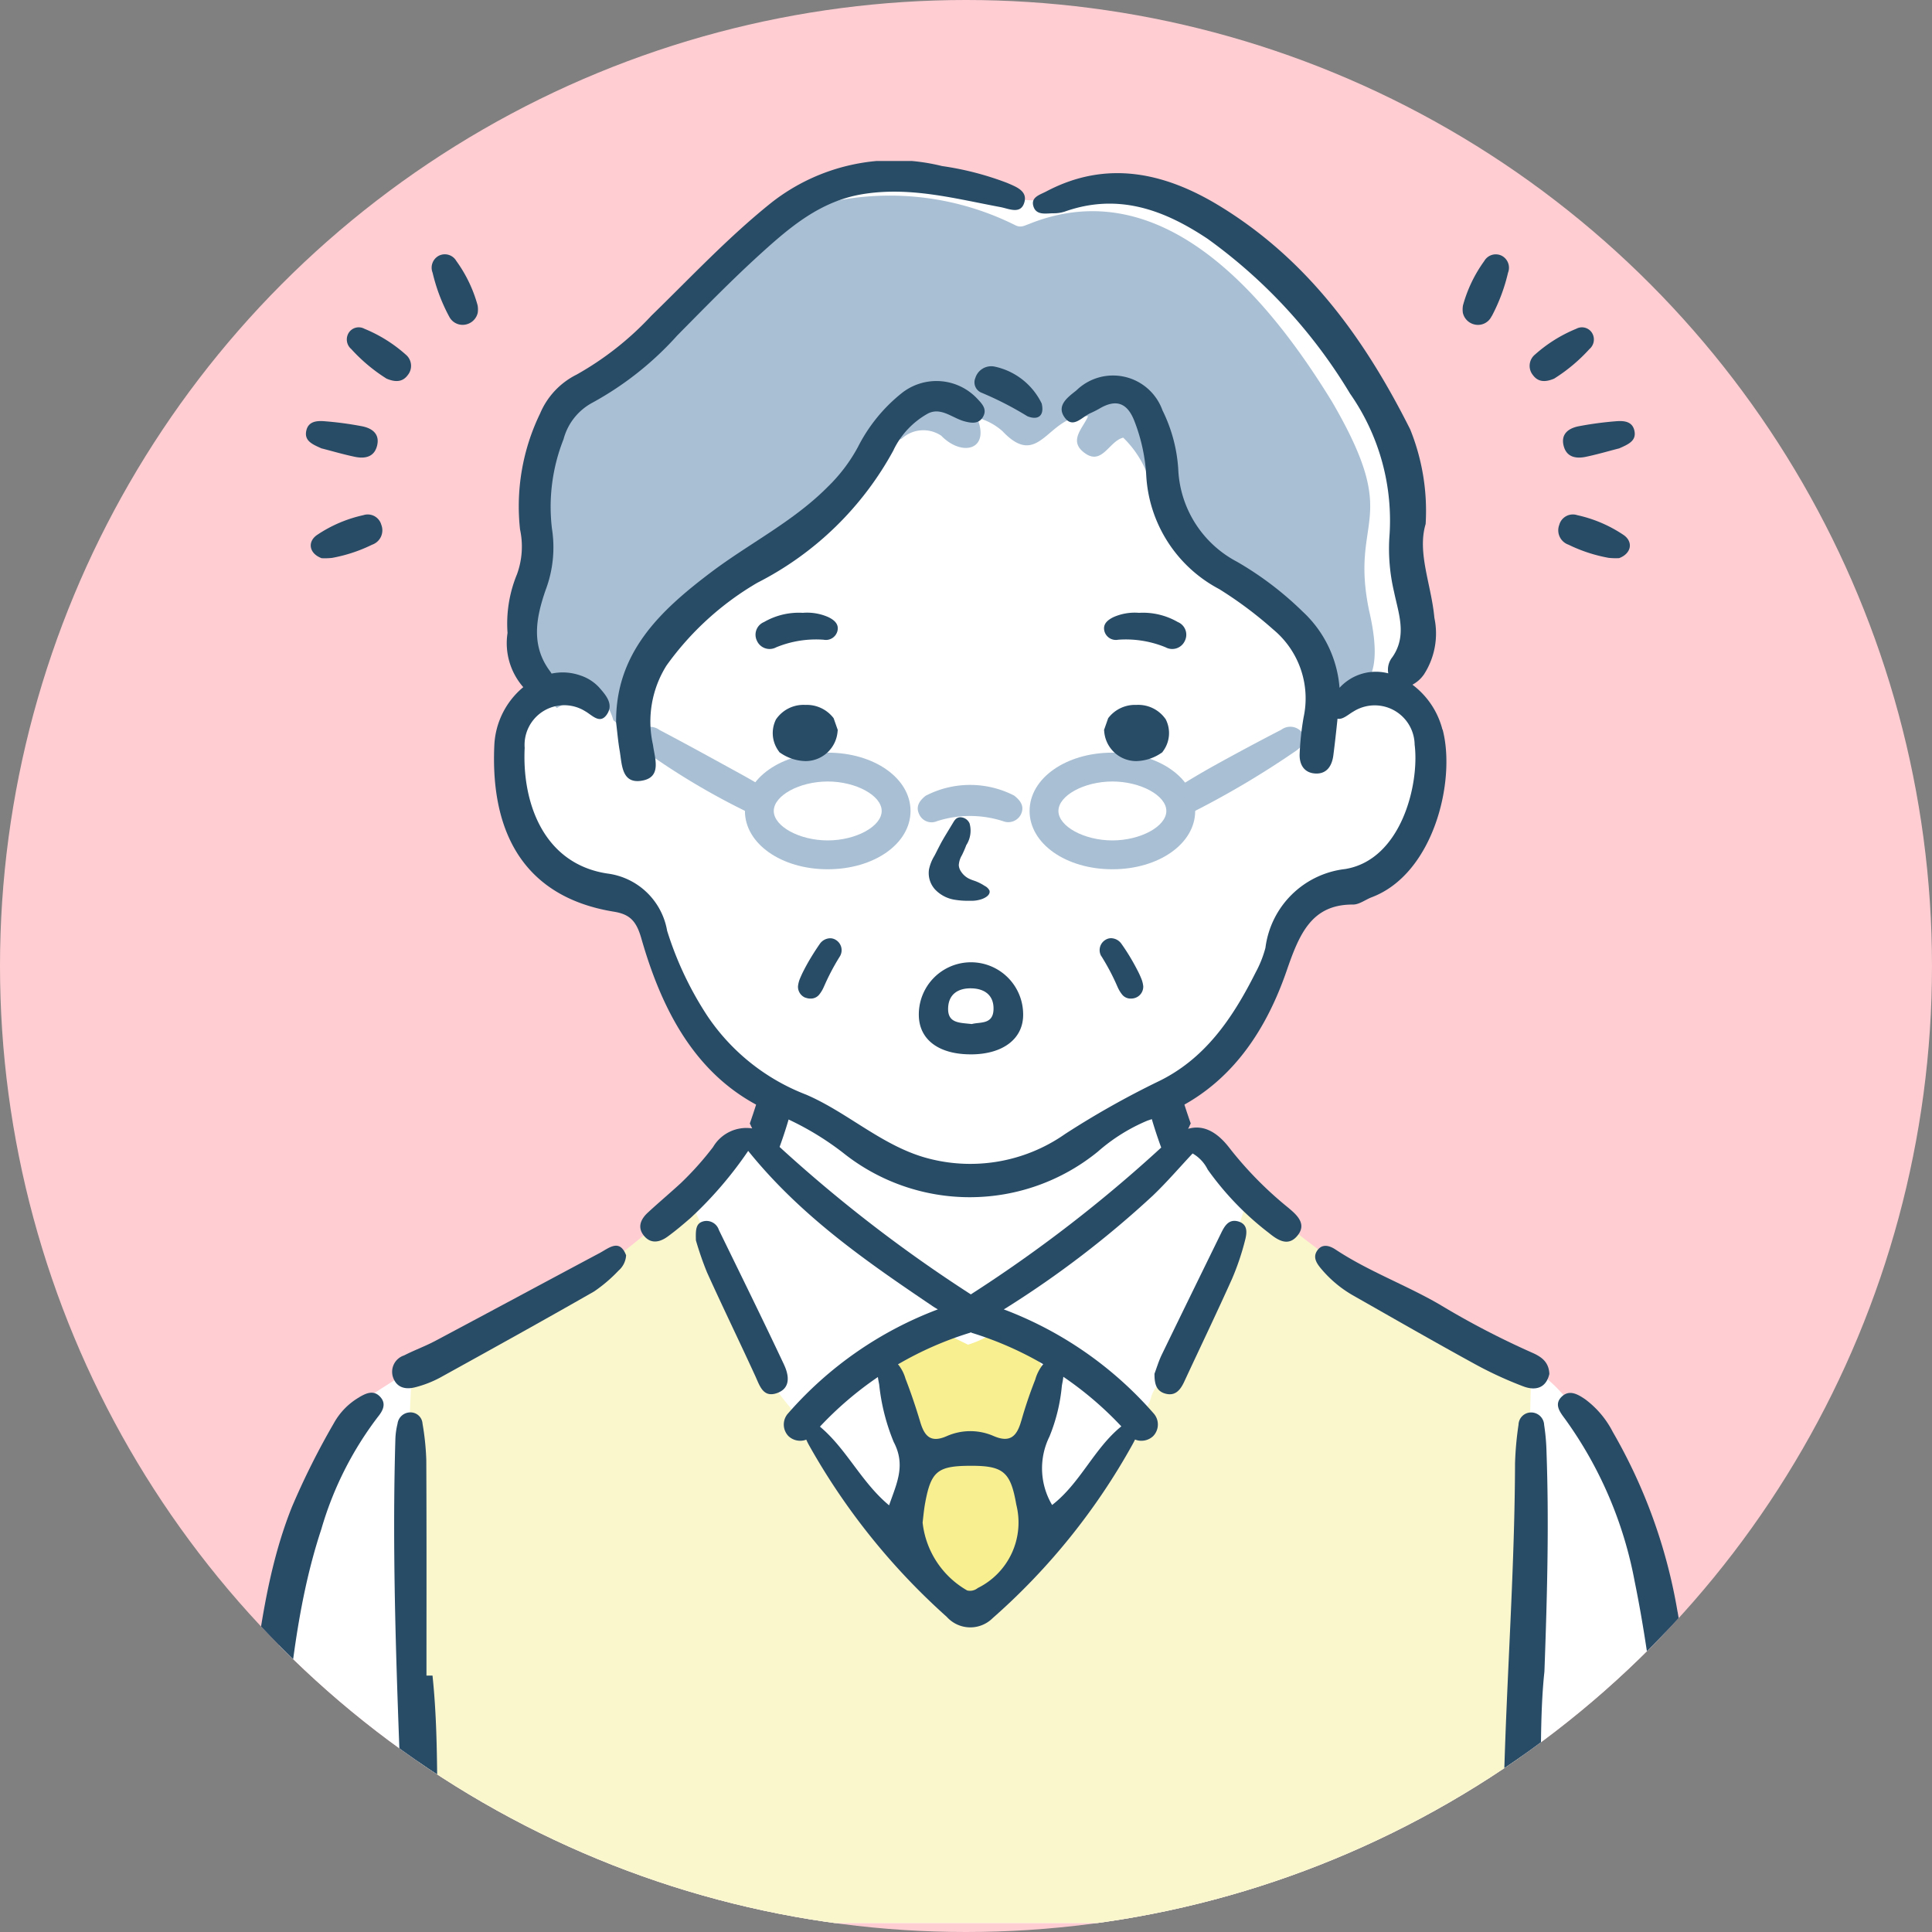
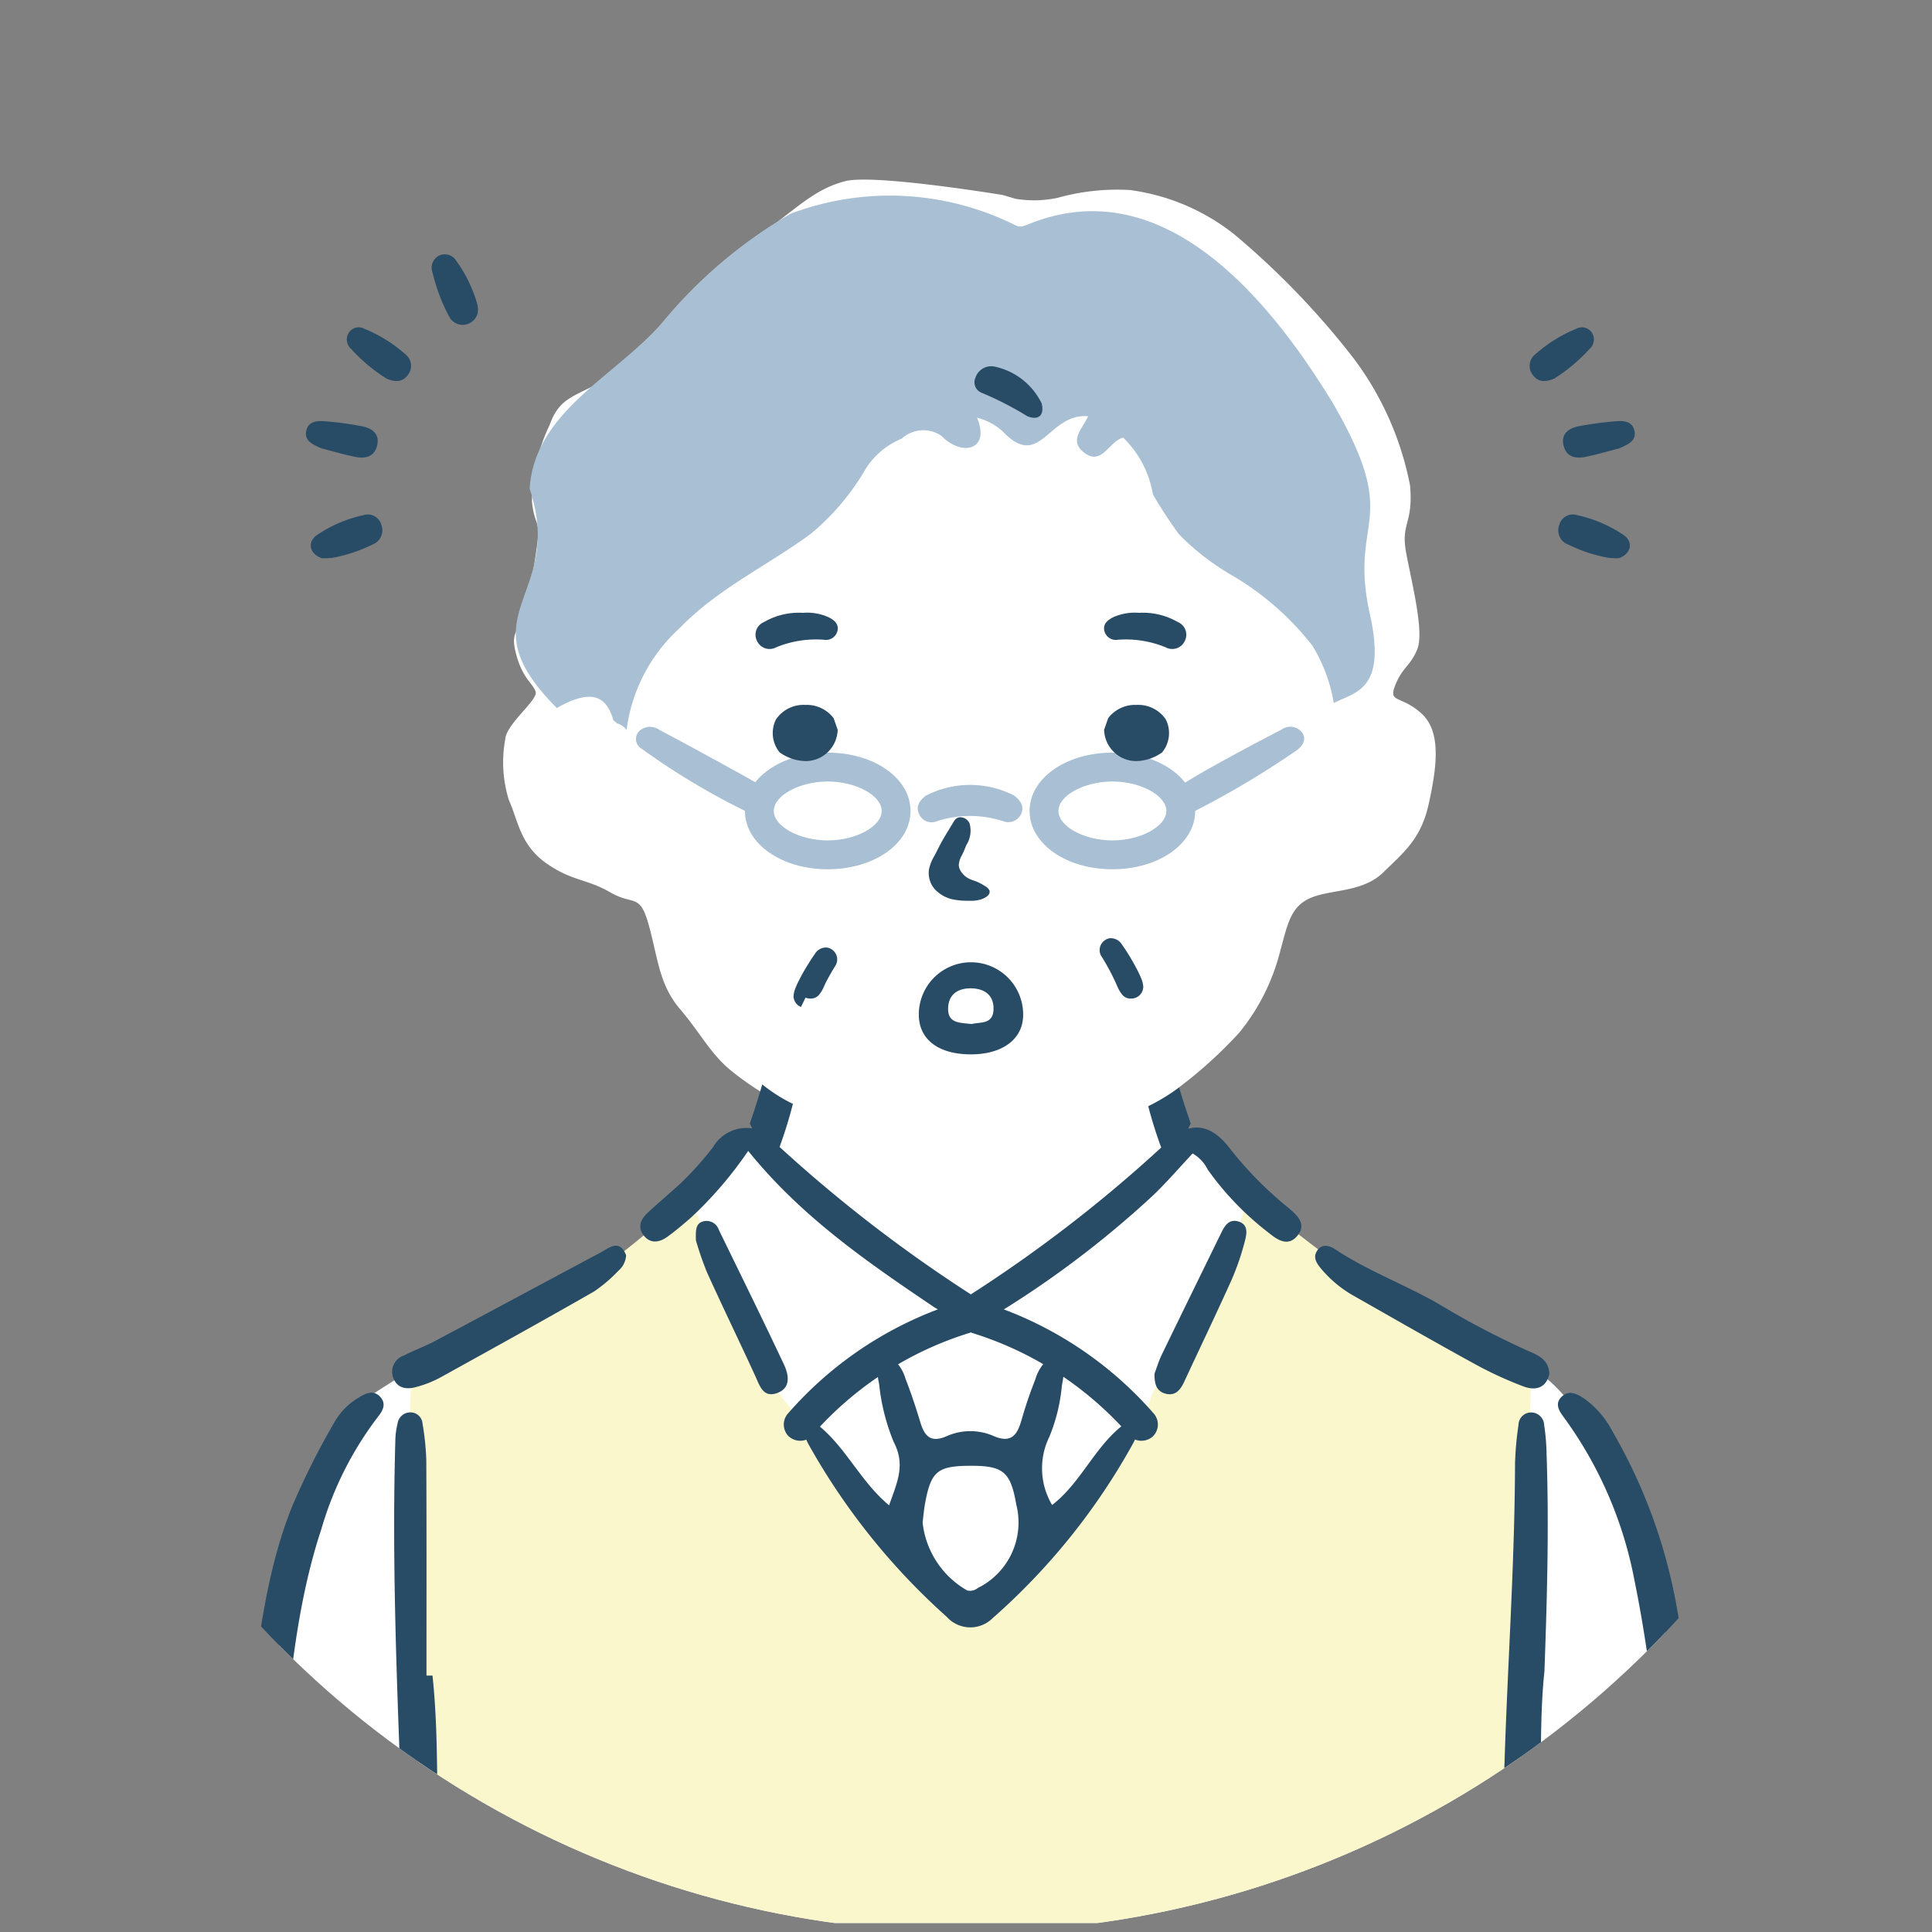
<svg xmlns="http://www.w3.org/2000/svg" height="100" viewBox="0 0 100 100" width="100">
  <rect x="0" y="0" width="100" height="100" fill="#808080" stroke="none" />
  <clipPath id="a">
    <circle cx="859" cy="5613" r="50" />
  </clipPath>
  <clipPath id="b">
    <path d="m0 0h77.219v91.667h-77.219z" />
  </clipPath>
  <g clip-path="url(#a)" transform="translate(-809 -5563)">
-     <circle cx="50" cy="50" fill="#ffcdd2" r="50" transform="translate(809 5563)" />
    <g clip-path="url(#b)" transform="translate(820.667 5571.333)">
      <path d="m42.4 4.222s-6.676-1.1-8.155-.715-2.337 1.24-4.053 2.527a62.841 62.841 0 0 0 -4.959 4.626c-1.715 1.621-2.433 2.622-3.813 3.34s-2 .811-2.48 2.146a9.2 9.2 0 0 0 -.906 3.958c.143 1.335.477.859.239 2.432a21.709 21.709 0 0 1 -.572 2.861c-.381 1.622-.811 1.383-.477 2.623s.858 1.478 1 1.908-1.524 1.666-1.573 2.472a6.573 6.573 0 0 0 .191 3.147c.477 1.049.572 2.289 1.907 3.243s2.1.811 3.338 1.526 1.526 0 2 1.717.525 3.052 1.622 4.34 1.574 2.337 2.718 3.242a15.324 15.324 0 0 0 2.146 1.431 10.71 10.71 0 0 1 -.525 2.051c-.238.381-.62-.381-1.287.048s-3.395 3.681-4.626 4.816a8.492 8.492 0 0 1 -3.135 2.294c-2.111 1.048-6.212 3.432-6.212 3.432a18.42 18.42 0 0 0 -3.764 1.813c-1.86 1.192-1.621.954-2.48 2.384s-2.718 4.864-3.052 7.582-1.092 6.819-1.43 10.348-1.047 7.85-1.047 7.85h75.485l-1.769-14.864s-.965-6.078-2.575-8.332-2.18-4.285-4.657-5.722-6.614-2.972-7.6-3.715-5.35-3.691-5.35-3.691-2.6-2.8-3.369-3.443-1.04-.669-1.412-.446-.991-2.5-.991-2.5a22.922 22.922 0 0 0 3.864-3.369 10.845 10.845 0 0 0 2.106-4.161c.4-1.461.545-2.378 1.61-2.824s2.675-.272 3.74-1.313 1.957-1.734 2.353-3.542.693-3.715-.372-4.681-1.734-.52-1.362-1.461.768-.966 1.14-1.858-.273-3.393-.57-4.979.371-1.486.2-3.493a16 16 0 0 0 -2.9-6.564 41.554 41.554 0 0 0 -6.192-6.44 11 11 0 0 0 -5.4-2.3 11.407 11.407 0 0 0 -3.74.4 5.82 5.82 0 0 1 -2.2.05z" fill="#fff" transform="translate(-2.167 -2.462)" />
      <path d="m47.6 191.4s-2.179 1.943-4.594 3.71a50.682 50.682 0 0 1 -6.537 3.71c-1.708.942-2.591.942-2.65 1.413s-.235 4.711-.177 5.477.765 22.791.765 22.791h56.593l.765-28.739s-7.172-3.489-9.128-4.77-4.593-3.475-4.593-3.475l-1-.471a16.609 16.609 0 0 1 -1 2.768 55.961 55.961 0 0 1 -3.121 6.3c-.353.471-.681.588-.857 1.236s-.735.934-1.854 2.642-7.456 8.389-7.456 8.389l-3.947-3.707-4.821-6.211a13.841 13.841 0 0 1 -1.56-1.936c-.589-.942-3.416-7.715-3.416-7.715l-.765-1.649z" fill="#fbf7cd" transform="translate(-24.169 -137.303)" />
-       <path d="m126.435 215.951-1.448-.709a11.99 11.99 0 0 0 -2.31 1.91c-.246.524-.431.554.185 1.725s1.017 1.325.893 2.28-.216.678-.493 2.28-.893 2.064-.339 3.08 1.266 1.263 2.464 2.28.647 1.879 1.971.616 2.834-2.095 2.834-3.111a14.566 14.566 0 0 0 -.4-3.111c-.216-.924-.8-.585-.216-2.249s1.324-2.187 1.016-3.111a4.765 4.765 0 0 0 -1.839-2.422c-.616-.239-.781-.239-1.176.037a5.229 5.229 0 0 1 -1.143.506" fill="#f7ef90" transform="translate(-87.999 -154.684)" />
      <path d="m99.871 108.857c-2.4 0-4.286 1.326-4.286 3.018s1.883 3.018 4.286 3.018 4.286-1.326 4.286-3.018-1.883-3.018-4.286-3.018m0 4.543c-1.462 0-2.793-.727-2.793-1.525s1.331-1.525 2.793-1.525 2.793.727 2.793 1.525-1.331 1.525-2.793 1.525" fill="#a9bfd3" transform="translate(-68.695 -78.233)" />
      <path d="m152.244 108.857c-2.4 0-4.286 1.326-4.286 3.018s1.883 3.018 4.286 3.018 4.286-1.326 4.286-3.018-1.883-3.018-4.286-3.018m0 4.543c-1.462 0-2.793-.727-2.793-1.525s1.331-1.525 2.793-1.525 2.793.727 2.793 1.525-1.331 1.525-2.793 1.525" fill="#a9bfd3" transform="translate(-106.334 -78.233)" />
      <path d="m82.317 107.35q-.723-.442-1.468-.849c-1.362-.747-2.723-1.5-4.1-2.222a.819.819 0 0 0 -1.076.087.583.583 0 0 0 .175.9 36.891 36.891 0 0 0 6.057 3.55 2.616 2.616 0 0 1 .408-1.463" fill="#a9bfd3" transform="translate(-54.281 -74.829)" />
      <path d="m181.451 104.391a.776.776 0 0 0 -1.062-.131q-1.761.909-3.493 1.869c-.659.367-1.306.754-1.944 1.153a3.138 3.138 0 0 1 .587 1.376 46.353 46.353 0 0 0 5.6-3.3c.32-.22.6-.569.311-.972" fill="#a9bfd3" transform="translate(-125.734 -74.824)" />
      <path d="m132.383 115.353a4.992 4.992 0 0 0 -4.594.007c-.327.262-.533.569-.316.986a.7.7 0 0 0 .9.329 5.564 5.564 0 0 1 3.492.02.733.733 0 0 0 .853-.362c.208-.421-.012-.722-.339-.98" fill="#a9bfd3" transform="translate(-91.548 -82.502)" />
      <path d="m97.609 27.894c-1.041-4.958 1.751-4.535-1.919-10.836-3.236-5.285-8.715-12.028-15.69-9.211-.252.089-.426.206-.712.063a14.526 14.526 0 0 0 -11.628-.595 24.6 24.6 0 0 0 -6.66 5.651c-2.377 2.744-6.61 4.6-6.848 8.584 1.885 5.671-3.49 6.45 1.407 11.35 1.964-1.126 2.613-.452 2.925.632.069.054.137.108.2.165a.9.9 0 0 1 .486.343 8.569 8.569 0 0 1 2.73-5.261c2.008-2.071 4.5-3.211 6.784-4.881a12.429 12.429 0 0 0 2.739-3.171 3.984 3.984 0 0 1 1.989-1.77 1.656 1.656 0 0 1 2.045-.151c1.066 1.1 2.557.749 1.849-.936a3.179 3.179 0 0 1 1.319.7c1.959 2.08 2.352-.95 4.431-.772-.256.6-.988 1.229-.26 1.837.969.81 1.325-.549 2.078-.729a5.307 5.307 0 0 1 1.539 2.942 23.16 23.16 0 0 0 1.358 2.072 12.952 12.952 0 0 0 2.593 2.032 14.674 14.674 0 0 1 4.286 3.7 8.05 8.05 0 0 1 1.12 2.988c1.2-.6 2.77-.7 1.84-4.746" fill="#a9bfd3" transform="translate(-38.404 -4.586)" />
      <g fill="#284b66">
        <path d="m109.908 176.3a19.154 19.154 0 0 1 -3.063-3.1c-.675-.888-1.394-1.233-2.155-1.012.023-.049.05-.095.071-.145a1.43 1.43 0 0 1 .064-.131c-.215-.611-.412-1.23-.6-1.855a11.441 11.441 0 0 1 -1.6.962c.195.742.42 1.453.672 2.139a72.215 72.215 0 0 1 -9.853 7.6 74.13 74.13 0 0 1 -9.9-7.631c.26-.715.492-1.455.69-2.229a8.208 8.208 0 0 1 -1.587-1.009c-.2.682-.409 1.358-.644 2.025.022.041.043.082.064.131s.041.081.06.122a2 2 0 0 0 -2.025.964 16.03 16.03 0 0 1 -1.671 1.869c-.562.517-1.149 1.009-1.709 1.528-.349.323-.547.733-.225 1.16.359.475.831.387 1.257.076s.8-.63 1.186-.964a20.219 20.219 0 0 0 2.979-3.469c2.743 3.4 6.141 5.736 9.549 8.038.088.06.178.113.269.165a19.338 19.338 0 0 0 -7.737 5.366.862.862 0 0 0 0 1.19.884.884 0 0 0 .615.245.833.833 0 0 0 .31-.059 3.4 3.4 0 0 0 .167.332 34.61 34.61 0 0 0 7.107 8.843 1.637 1.637 0 0 0 2.372.066 33.723 33.723 0 0 0 7.256-9.021c.04-.074.08-.149.115-.226a.826.826 0 0 0 .327.065.884.884 0 0 0 .615-.245.863.863 0 0 0 .007-1.187 19.343 19.343 0 0 0 -7.743-5.369c.063-.036.126-.072.187-.113a51.136 51.136 0 0 0 7.532-5.779c.725-.693 1.379-1.458 2.055-2.178a1.954 1.954 0 0 1 .78.831 15.259 15.259 0 0 0 3.173 3.287c.444.362.971.708 1.443.172.529-.6.055-1.065-.415-1.456m-20.69 15.379c-1.445-1.2-2.193-2.912-3.58-4.074a17.948 17.948 0 0 1 3-2.567c.015.134.044.269.067.389a10.677 10.677 0 0 0 .751 2.973c.635 1.208.156 2.139-.239 3.279m4.586 4.283a.632.632 0 0 1 -.544.123 4.628 4.628 0 0 1 -2.307-3.513c.041-.353.073-.708.139-1.056.3-1.595.646-1.873 2.288-1.884 1.749-.012 2.124.3 2.422 2.008a3.781 3.781 0 0 1 -2 4.322m2.256-8.654c-.219.777-.563 1.162-1.435.781a3.011 3.011 0 0 0 -2.438.016c-.831.359-1.141-.027-1.355-.742-.226-.757-.479-1.508-.765-2.245a2.042 2.042 0 0 0 -.384-.738 17.631 17.631 0 0 1 3.712-1.63c.019-.006.034-.015.052-.022s.033.016.052.022a17.628 17.628 0 0 1 3.7 1.622 2.2 2.2 0 0 0 -.414.8 22.252 22.252 0 0 0 -.722 2.134m5.181.283c-1.408 1.133-2.125 2.946-3.586 4.072a3.716 3.716 0 0 1 -.138-3.541 9.084 9.084 0 0 0 .643-2.636c.025-.142.06-.3.076-.459a17.958 17.958 0 0 1 3 2.564" transform="translate(-54.86 -122.094)" />
        <path d="m91.122 202.453c-1.1-2.338-2.242-4.653-3.374-6.975a.672.672 0 0 0 -.782-.452c-.421.1-.421.442-.407.988a16.534 16.534 0 0 0 .576 1.662c.81 1.79 1.67 3.557 2.489 5.343.232.5.4 1.148 1.112.909.754-.252.636-.941.385-1.475" transform="translate(-62.206 -140.148)" />
        <path d="m175.267 195.031c-.495-.135-.706.253-.888.626-1.022 2.092-2.049 4.182-3.064 6.278-.157.325-.26.676-.375.981 0 .469.064.875.529 1.02.531.166.805-.167 1.007-.6.828-1.782 1.68-3.553 2.484-5.345a13.367 13.367 0 0 0 .663-1.96c.1-.379.176-.852-.356-1" transform="translate(-122.851 -140.145)" />
        <path d="m6.922 226.884a3.523 3.523 0 0 0 -1.313 1.347 39.019 39.019 0 0 0 -2.173 4.345c-1.32 3.312-1.695 6.818-2.179 10.294-.457 3.323-.852 7.278-1.257 10.94a.842.842 0 0 0 .742.727.938.938 0 0 0 1.1-.7 10.1 10.1 0 0 0 .288-1.412c.245-2 .494-4 .712-6 .466-4.278.758-8.589 2.122-12.713a17.7 17.7 0 0 1 2.912-5.795c.261-.319.478-.691.134-1.06s-.731-.185-1.084.022" transform="translate(0 -162.892)" />
        <path d="m251.353 237.977a27.774 27.774 0 0 0 -3.353-9.313 4.856 4.856 0 0 0 -1.442-1.7c-.369-.248-.8-.5-1.189-.136-.421.394-.117.792.15 1.151a20.9 20.9 0 0 1 3.615 8.428c.983 4.806 1.342 9.7 1.891 14.566a28.012 28.012 0 0 0 .535 2.822.9.9 0 0 0 1.063.741.875.875 0 0 0 .79-.936c-.68-5.134-1.218-10.706-2.056-15.617" transform="translate(-176.19 -162.881)" />
        <path d="m33.034 243.865h-.311c0-3.718.009-7.436-.009-11.155a13.562 13.562 0 0 0 -.195-1.885.623.623 0 0 0 -.645-.583.668.668 0 0 0 -.649.59 3.8 3.8 0 0 0 -.112.82c-.236 8.038.258 16.061.5 24.089.02.668.169 1.407.989 1.4.96-.013.929-.855.871-1.528-.336-3.909-.024-7.839-.437-11.744" transform="translate(-22.316 -165.47)" />
        <path d="m236.851 230.9a.674.674 0 0 0 -.716-.653.65.65 0 0 0 -.61.629 16.835 16.835 0 0 0 -.181 2.005c-.014 4.316-.27 8.623-.45 12.933-.141 3.36-.207 6.723-.305 10.085-.017.6.1 1.181.815 1.229.685.046.942-.477 1.026-1.08.027-.2.03-.395.048-.592.382-4.183.021-8.391.387-11.8.158-4.294.234-7.815.109-11.338a10.915 10.915 0 0 0 -.122-1.416" transform="translate(-168.593 -165.47)" />
        <path d="m211.674 205.106a43.031 43.031 0 0 1 -4.743-2.476c-1.747-1.012-3.668-1.71-5.364-2.831-.3-.2-.689-.335-.955.046-.248.356-.025.676.214.958a6.077 6.077 0 0 0 1.637 1.365c2.1 1.193 4.2 2.4 6.32 3.561a19.928 19.928 0 0 0 2.484 1.144c.626.239 1.185.108 1.358-.638-.024-.659-.461-.92-.953-1.129" transform="translate(-144.098 -143.451)" />
        <path d="m41.385 199.961c-2.834 1.509-5.66 3.034-8.495 4.541-.524.279-1.089.482-1.618.754a.891.891 0 0 0 -.562 1.159c.209.554.7.614 1.193.475a5.728 5.728 0 0 0 1.217-.477c2.672-1.476 5.343-2.956 7.992-4.471a7.723 7.723 0 0 0 1.261-1.077 1.13 1.13 0 0 0 .391-.794c-.34-.88-.895-.368-1.38-.109" transform="translate(-22.024 -143.432)" />
-         <path d="m98.5 29.433a4.2 4.2 0 0 0 -1.554-2.326 1.7 1.7 0 0 0 .6-.537 3.907 3.907 0 0 0 .536-2.925c-.154-1.708-.9-3.37-.452-4.855a11.269 11.269 0 0 0 -.8-4.9c-2.315-4.609-5.271-8.776-9.91-11.59-2.761-1.673-5.774-2.388-8.92-.727-.342.18-.825.3-.668.784.151.466.64.353 1.027.349a1.846 1.846 0 0 0 .588-.086c2.78-.986 5.164-.08 7.395 1.406a26.923 26.923 0 0 1 7.374 8.013 11.451 11.451 0 0 1 2.034 7.476 9.73 9.73 0 0 0 .245 2.786c.228 1.112.688 2.262-.085 3.377a1.037 1.037 0 0 0 -.214.841 2.546 2.546 0 0 0 -2.494.717l-.029.03a6 6 0 0 0 -1.905-3.94 17.016 17.016 0 0 0 -3.4-2.582 5.687 5.687 0 0 1 -3.044-4.813 7.964 7.964 0 0 0 -.815-3.024 2.718 2.718 0 0 0 -4.458-1.031c-.432.344-1.035.767-.623 1.375.438.645.913-.01 1.354-.2a5.146 5.146 0 0 0 .5-.256c.919-.527 1.462-.19 1.8.735a9.152 9.152 0 0 1 .586 2.739 7.092 7.092 0 0 0 3.776 5.889 20.459 20.459 0 0 1 2.79 2.085 4.631 4.631 0 0 1 1.581 4.545 14.537 14.537 0 0 0 -.206 1.9c-.022.54.221.987.819 1.016s.855-.412.924-.937c.082-.632.151-1.265.217-1.9.27.06.56-.223.822-.371a2.066 2.066 0 0 1 3.17 1.717c.256 2.028-.683 5.954-3.593 6.435a4.7 4.7 0 0 0 -4.13 4.078 5.694 5.694 0 0 1 -.5 1.261c-1.209 2.411-2.654 4.521-5.094 5.68a45.228 45.228 0 0 0 -4.769 2.691 8.553 8.553 0 0 1 -7.365 1.192c-2.224-.678-3.95-2.325-6.049-3.226a10.837 10.837 0 0 1 -5.1-4.06 17.5 17.5 0 0 1 -2.092-4.423 3.6 3.6 0 0 0 -3.1-2.961c-3.278-.5-4.416-3.636-4.273-6.506a2.052 2.052 0 0 1 3.134-1.893c.355.2.752.679 1.105.189.389-.539-.024-1.009-.371-1.406a2.28 2.28 0 0 0 -.975-.632 2.765 2.765 0 0 0 -1.5-.1c-.026-.042-.053-.084-.083-.125-1.01-1.352-.706-2.8-.232-4.184a6.248 6.248 0 0 0 .334-3.192 9.494 9.494 0 0 1 .6-4.63 3.019 3.019 0 0 1 1.5-1.894 16.549 16.549 0 0 0 4.386-3.477c1.424-1.44 2.839-2.893 4.339-4.252 1.525-1.381 3.086-2.707 5.262-3.063 2.454-.4 4.771.232 7.126.671.444.083 1.068.406 1.245-.268.152-.578-.45-.789-.894-.982a15.589 15.589 0 0 0 -3.372-.874 10.294 10.294 0 0 0 -8.824 1.887c-2.234 1.787-4.18 3.871-6.221 5.857a15.894 15.894 0 0 1 -3.87 3.05 3.968 3.968 0 0 0 -1.89 2.013 11 11 0 0 0 -1.039 6 4.192 4.192 0 0 1 -.159 2.325 6.7 6.7 0 0 0 -.488 3.035 3.456 3.456 0 0 0 .815 2.805 4.156 4.156 0 0 0 -1.5 3.029c-.209 4.765 1.752 7.872 6.191 8.593.836.136 1.165.492 1.422 1.391 1.168 4.081 3.108 7.539 7.018 9.1a14.979 14.979 0 0 1 3.419 1.987 10.5 10.5 0 0 0 13.187-.056 9.355 9.355 0 0 1 2.572-1.609c3.708-1.191 5.924-4.043 7.208-7.771.659-1.914 1.3-3.426 3.435-3.412.321 0 .64-.255.964-.378 3.2-1.208 4.37-6.027 3.669-8.68" transform="translate(-35.506)" />
        <path d="m160.952 143.935c.192.307.371.622.53.936q.119.237.229.479l.038.087c.025.057.05.113.077.169a1.684 1.684 0 0 0 .214.333.557.557 0 0 0 .443.19.653.653 0 0 0 .252-.048.611.611 0 0 0 .383-.592 1.434 1.434 0 0 0 -.1-.393c-.049-.12-.1-.235-.159-.351q-.126-.25-.263-.493c-.18-.32-.381-.639-.6-.948a.674.674 0 0 0 -.539-.3.551.551 0 0 0 -.3.089.619.619 0 0 0 -.212.839" transform="translate(-115.611 -102.776)" />
-         <path d="m105.747 146.081a.652.652 0 0 0 .252.048.557.557 0 0 0 .443-.19 1.669 1.669 0 0 0 .214-.333c.027-.056.052-.113.077-.169l.039-.087q.109-.241.229-.479c.159-.314.337-.629.53-.936a.619.619 0 0 0 -.212-.839.551.551 0 0 0 -.3-.089.674.674 0 0 0 -.539.3c-.215.31-.416.629-.6.948q-.138.244-.263.493c-.058.115-.11.231-.16.351a1.444 1.444 0 0 0 -.1.393.611.611 0 0 0 .383.592" transform="translate(-75.72 -102.776)" />
+         <path d="m105.747 146.081a.652.652 0 0 0 .252.048.557.557 0 0 0 .443-.19 1.669 1.669 0 0 0 .214-.333c.027-.056.052-.113.077-.169l.039-.087c.159-.314.337-.629.53-.936a.619.619 0 0 0 -.212-.839.551.551 0 0 0 -.3-.089.674.674 0 0 0 -.539.3c-.215.31-.416.629-.6.948q-.138.244-.263.493c-.058.115-.11.231-.16.351a1.444 1.444 0 0 0 -.1.393.611.611 0 0 0 .383.592" transform="translate(-75.72 -102.776)" />
        <path d="m131.371 122.164a1.388 1.388 0 0 0 .16-1.1.53.53 0 0 0 -.472-.324c-.215 0-.306.151-.385.284l-.324.535c-.091.15-.181.3-.266.453-.069.125-.132.253-.2.381-.053.108-.107.215-.163.321l-.014.025a2.253 2.253 0 0 0 -.277.693 1.259 1.259 0 0 0 .316 1.048 1.783 1.783 0 0 0 1.017.529 4.071 4.071 0 0 0 .6.053h.063.154a1.639 1.639 0 0 0 .6-.093c.286-.11.425-.267.38-.436a.545.545 0 0 0 -.244-.239l-.027-.017a2.456 2.456 0 0 0 -.329-.178c-.073-.034-.149-.061-.225-.087a1.788 1.788 0 0 1 -.278-.116 1.061 1.061 0 0 1 -.372-.35.657.657 0 0 1 -.114-.325 1.132 1.132 0 0 1 .161-.516 5.7 5.7 0 0 0 .235-.544" transform="translate(-93.011 -86.771)" />
        <path d="m101.054 102.525.035.024a2.388 2.388 0 0 0 1.32.434 1.665 1.665 0 0 0 1.657-1.56l.008-.048-.214-.61-.015-.021a1.745 1.745 0 0 0 -1.451-.669 1.722 1.722 0 0 0 -1.517.749 1.573 1.573 0 0 0 .154 1.664z" transform="translate(-72.378 -71.922)" />
        <path d="m161.663 101.423a1.665 1.665 0 0 0 1.657 1.56 2.388 2.388 0 0 0 1.32-.434l.035-.024.022-.037a1.573 1.573 0 0 0 .154-1.664 1.722 1.722 0 0 0 -1.517-.749 1.744 1.744 0 0 0 -1.45.669l-.015.021-.214.61z" transform="translate(-116.178 -71.922)" />
        <path d="m162.388 84.515a5.416 5.416 0 0 1 2.455.392.717.717 0 0 0 1-.342.709.709 0 0 0 -.37-.966 3.6 3.6 0 0 0 -2.006-.476 2.72 2.72 0 0 0 -1.328.225c-.292.145-.548.348-.467.706a.615.615 0 0 0 .717.461" transform="translate(-116.179 -59.736)" />
        <path d="m101.046 84.515a.616.616 0 0 0 .717-.461c.081-.358-.175-.562-.467-.706a2.719 2.719 0 0 0 -1.328-.225 3.6 3.6 0 0 0 -2.006.476.709.709 0 0 0 -.37.966.717.717 0 0 0 1 .342 5.417 5.417 0 0 1 2.455-.392" transform="translate(-70.082 -59.736)" />
        <path d="m130.3 151.98c1.659-.007 2.709-.823 2.686-2.088a2.7 2.7 0 1 0 -5.4.043c.005 1.279 1.03 2.051 2.712 2.044m.009-3.417c.652.013 1.159.33 1.146 1.073-.014.822-.706.656-1.126.776-.618-.074-1.255-.026-1.224-.834.028-.744.556-1.028 1.2-1.015" transform="translate(-91.695 -105.739)" />
-         <path d="m86.239 44.049a4.281 4.281 0 0 1 1.748-1.866c.683-.378 1.278.212 1.911.385.374.1.769.161.987-.264.19-.37-.067-.64-.3-.887a2.894 2.894 0 0 0 -3.949-.287 8.444 8.444 0 0 0 -2.247 2.776 8.46 8.46 0 0 1 -1.55 2.047c-1.787 1.807-4.068 2.932-6.063 4.441-2.566 1.942-4.937 4.122-4.9 7.768.059.482.1.968.182 1.446.125.713.091 1.74 1.146 1.564s.671-1.151.579-1.86a5.456 5.456 0 0 1 .7-4.1 15.2 15.2 0 0 1 4.7-4.284 16.567 16.567 0 0 0 7.059-6.878" transform="translate(-51.653 -29.096)" />
        <path d="m141.331 39.724a3.517 3.517 0 0 0 -2.462-1.916.861.861 0 0 0 -.971.59.579.579 0 0 0 .309.763 17.02 17.02 0 0 1 2.377 1.218c.54.224.9 0 .747-.655" transform="translate(-99.08 -27.171)" />
-         <path d="m229.157 20.351a9.261 9.261 0 0 0 .843-2.251.7.7 0 0 0 -.339-.885.688.688 0 0 0 -.892.281 7.116 7.116 0 0 0 -1.1 2.294 1.218 1.218 0 0 0 -.006.387.8.8 0 0 0 .636.609.776.776 0 0 0 .85-.433" transform="translate(-163.612 -12.317)" />
        <path d="m248.4 67.311c.635-.241.734-.839.237-1.191a6.953 6.953 0 0 0 -2.406-1.032.729.729 0 0 0 -.932.5.788.788 0 0 0 .477 1.028 7.92 7.92 0 0 0 2.078.681 3.532 3.532 0 0 0 .547.015" transform="translate(-176.258 -46.756)" />
        <path d="m243.071 31.731a.648.648 0 0 0 .1-.865.615.615 0 0 0 -.79-.177 7.453 7.453 0 0 0 -2.136 1.334.755.755 0 0 0 -.11 1.061c.274.375.652.374 1.1.186a8.733 8.733 0 0 0 1.835-1.54" transform="translate(-172.46 -22.005)" />
        <path d="m248.992 49.273c.5-.221.924-.4.806-.929-.109-.491-.559-.515-.943-.485a17.747 17.747 0 0 0 -1.934.259c-.52.1-.935.391-.787 1s.645.69 1.16.581c.613-.129 1.215-.307 1.7-.431" transform="translate(-176.87 -34.389)" />
        <path d="m38.874 20.351a9.261 9.261 0 0 1 -.848-2.253.7.7 0 0 1 .338-.885.688.688 0 0 1 .892.281 7.116 7.116 0 0 1 1.1 2.294 1.217 1.217 0 0 1 .006.387.8.8 0 0 1 -.636.609.776.776 0 0 1 -.85-.433" transform="translate(-27.302 -12.317)" />
        <path d="m16.253 67.311c-.636-.241-.734-.839-.237-1.191a6.953 6.953 0 0 1 2.406-1.032.728.728 0 0 1 .931.5.787.787 0 0 1 -.476 1.028 7.923 7.923 0 0 1 -2.077.684 3.533 3.533 0 0 1 -.547.015" transform="translate(-11.283 -46.756)" />
        <path d="m22.541 31.731a.648.648 0 0 1 -.1-.865.615.615 0 0 1 .79-.177 7.453 7.453 0 0 1 2.136 1.334.755.755 0 0 1 .11 1.061c-.274.375-.652.374-1.1.186a8.733 8.733 0 0 1 -1.835-1.54" transform="translate(-16.036 -22.005)" />
        <path d="m15.641 49.273c-.5-.221-.924-.4-.806-.929.109-.491.559-.515.943-.485a17.747 17.747 0 0 1 1.934.259c.52.1.935.391.787 1s-.645.69-1.16.581c-.613-.129-1.215-.307-1.7-.431" transform="translate(-10.647 -34.389)" />
      </g>
    </g>
  </g>
</svg>